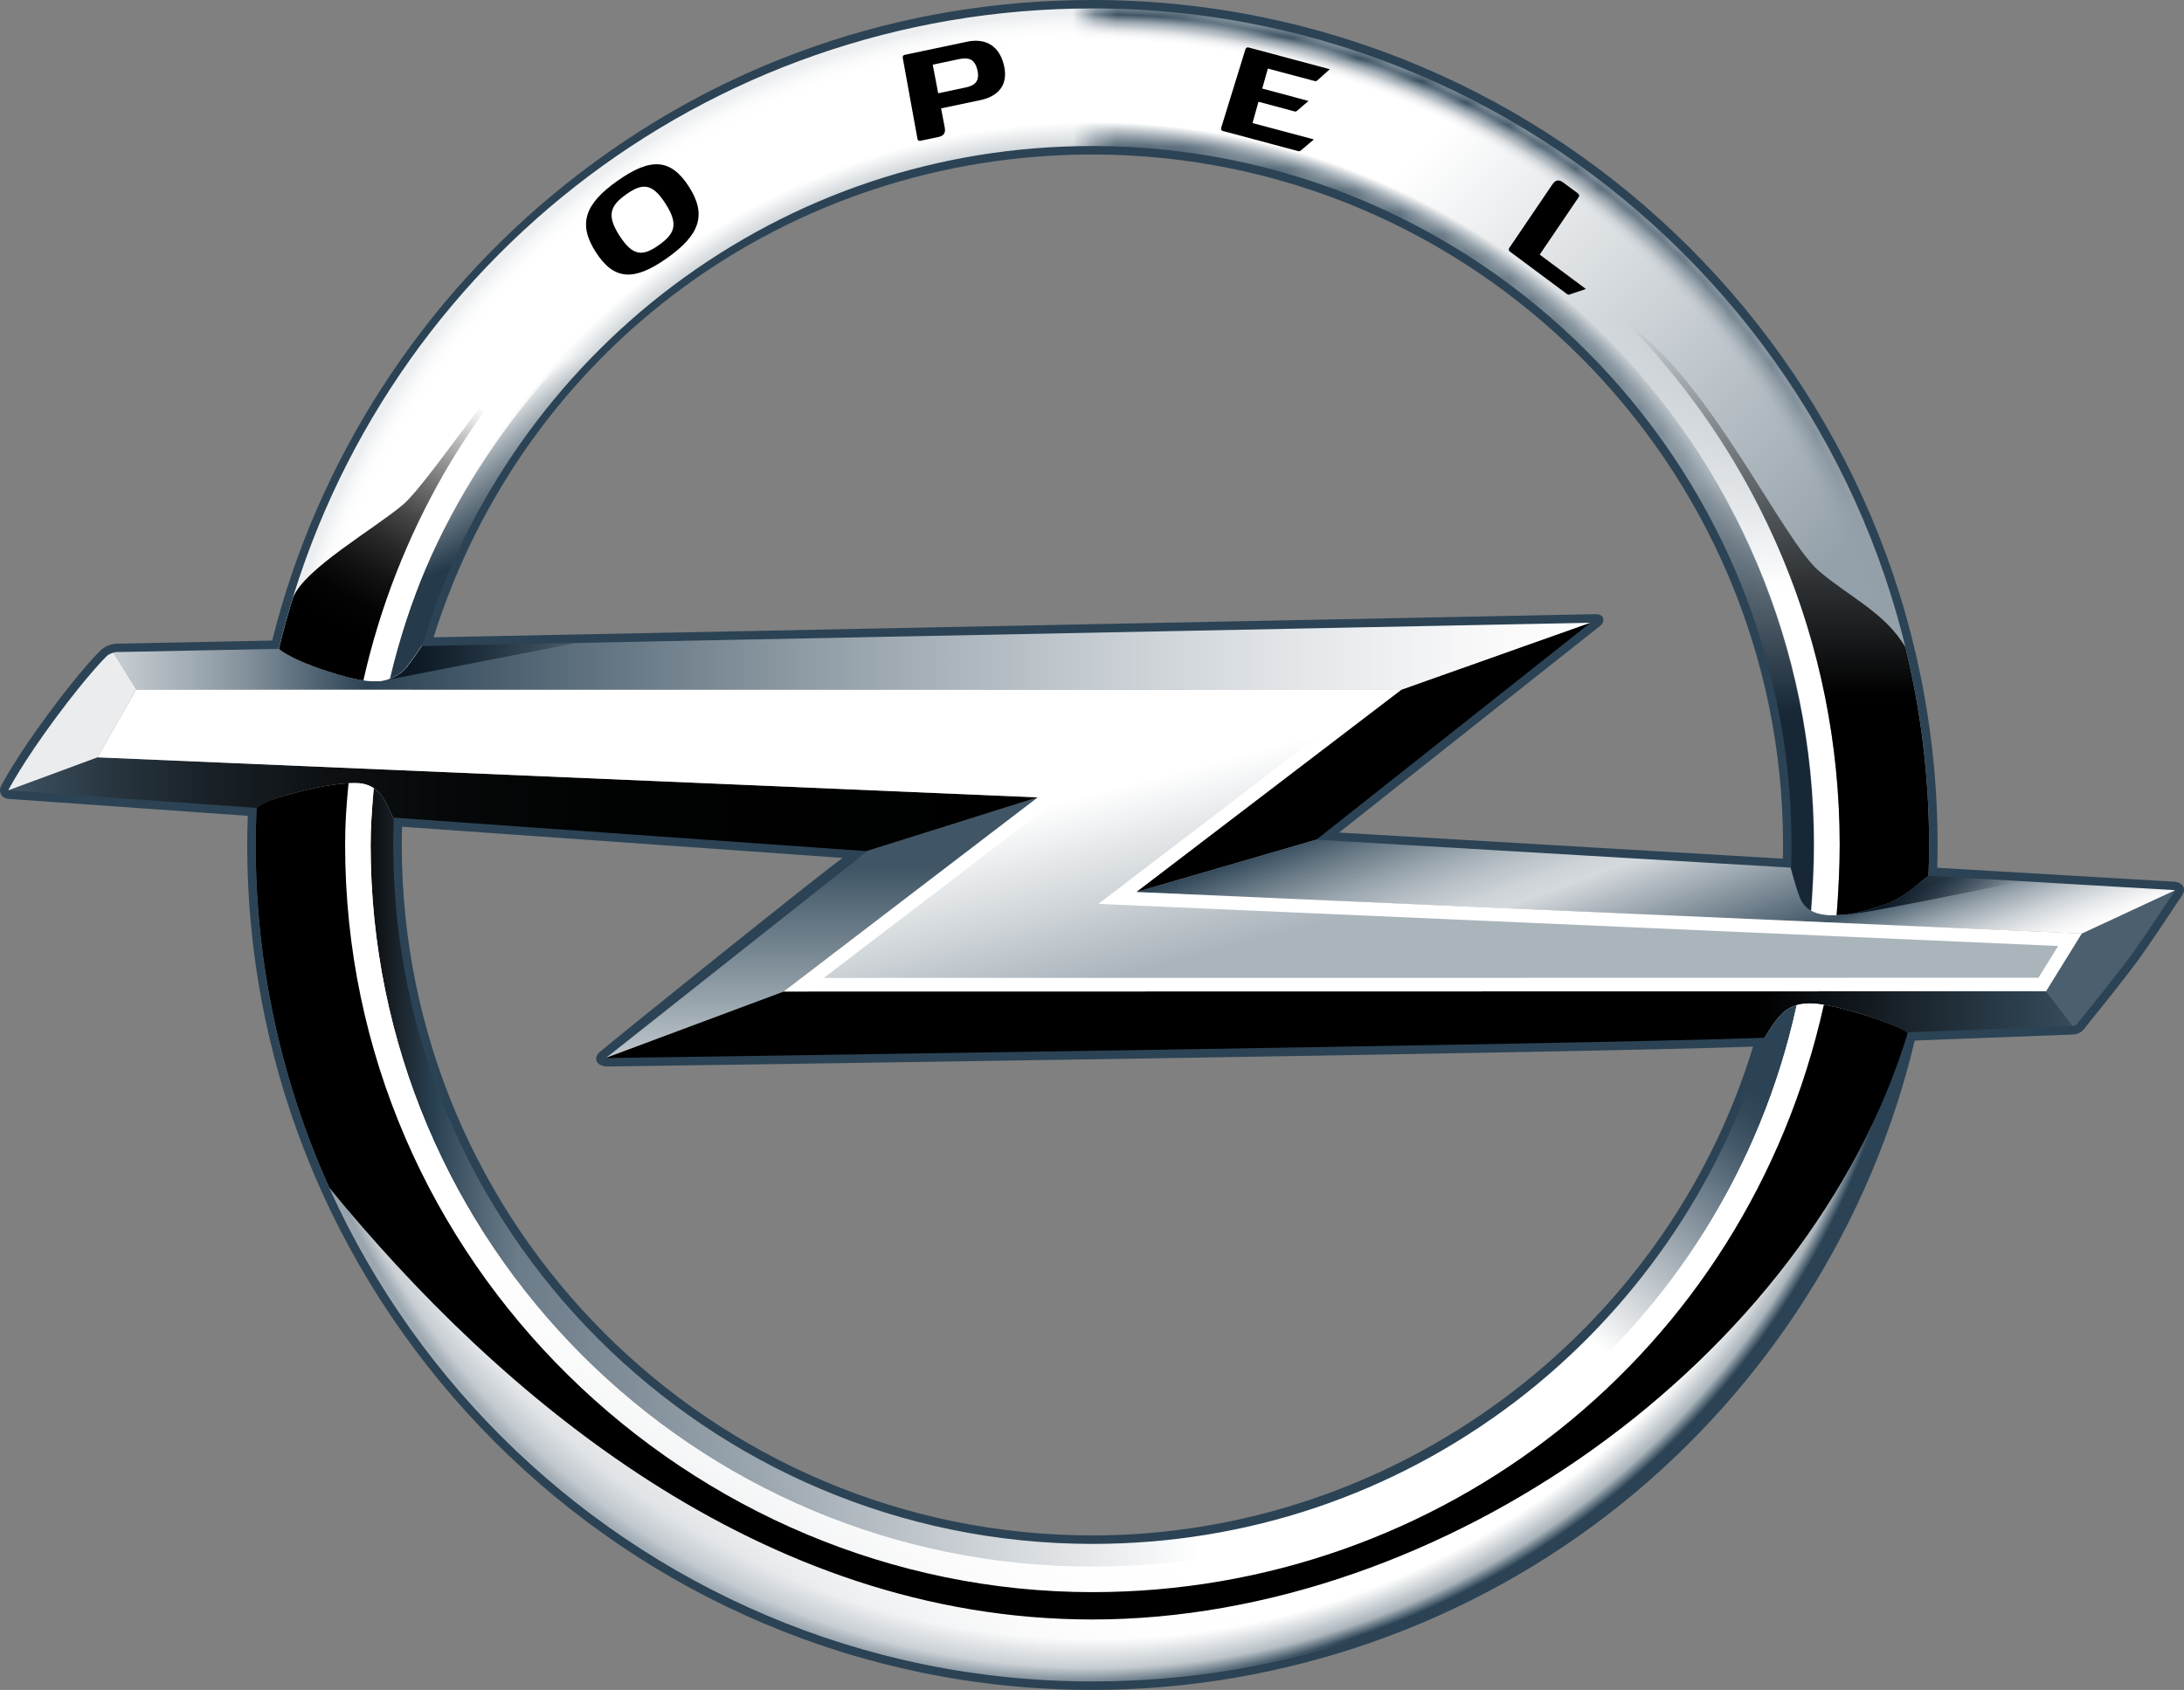
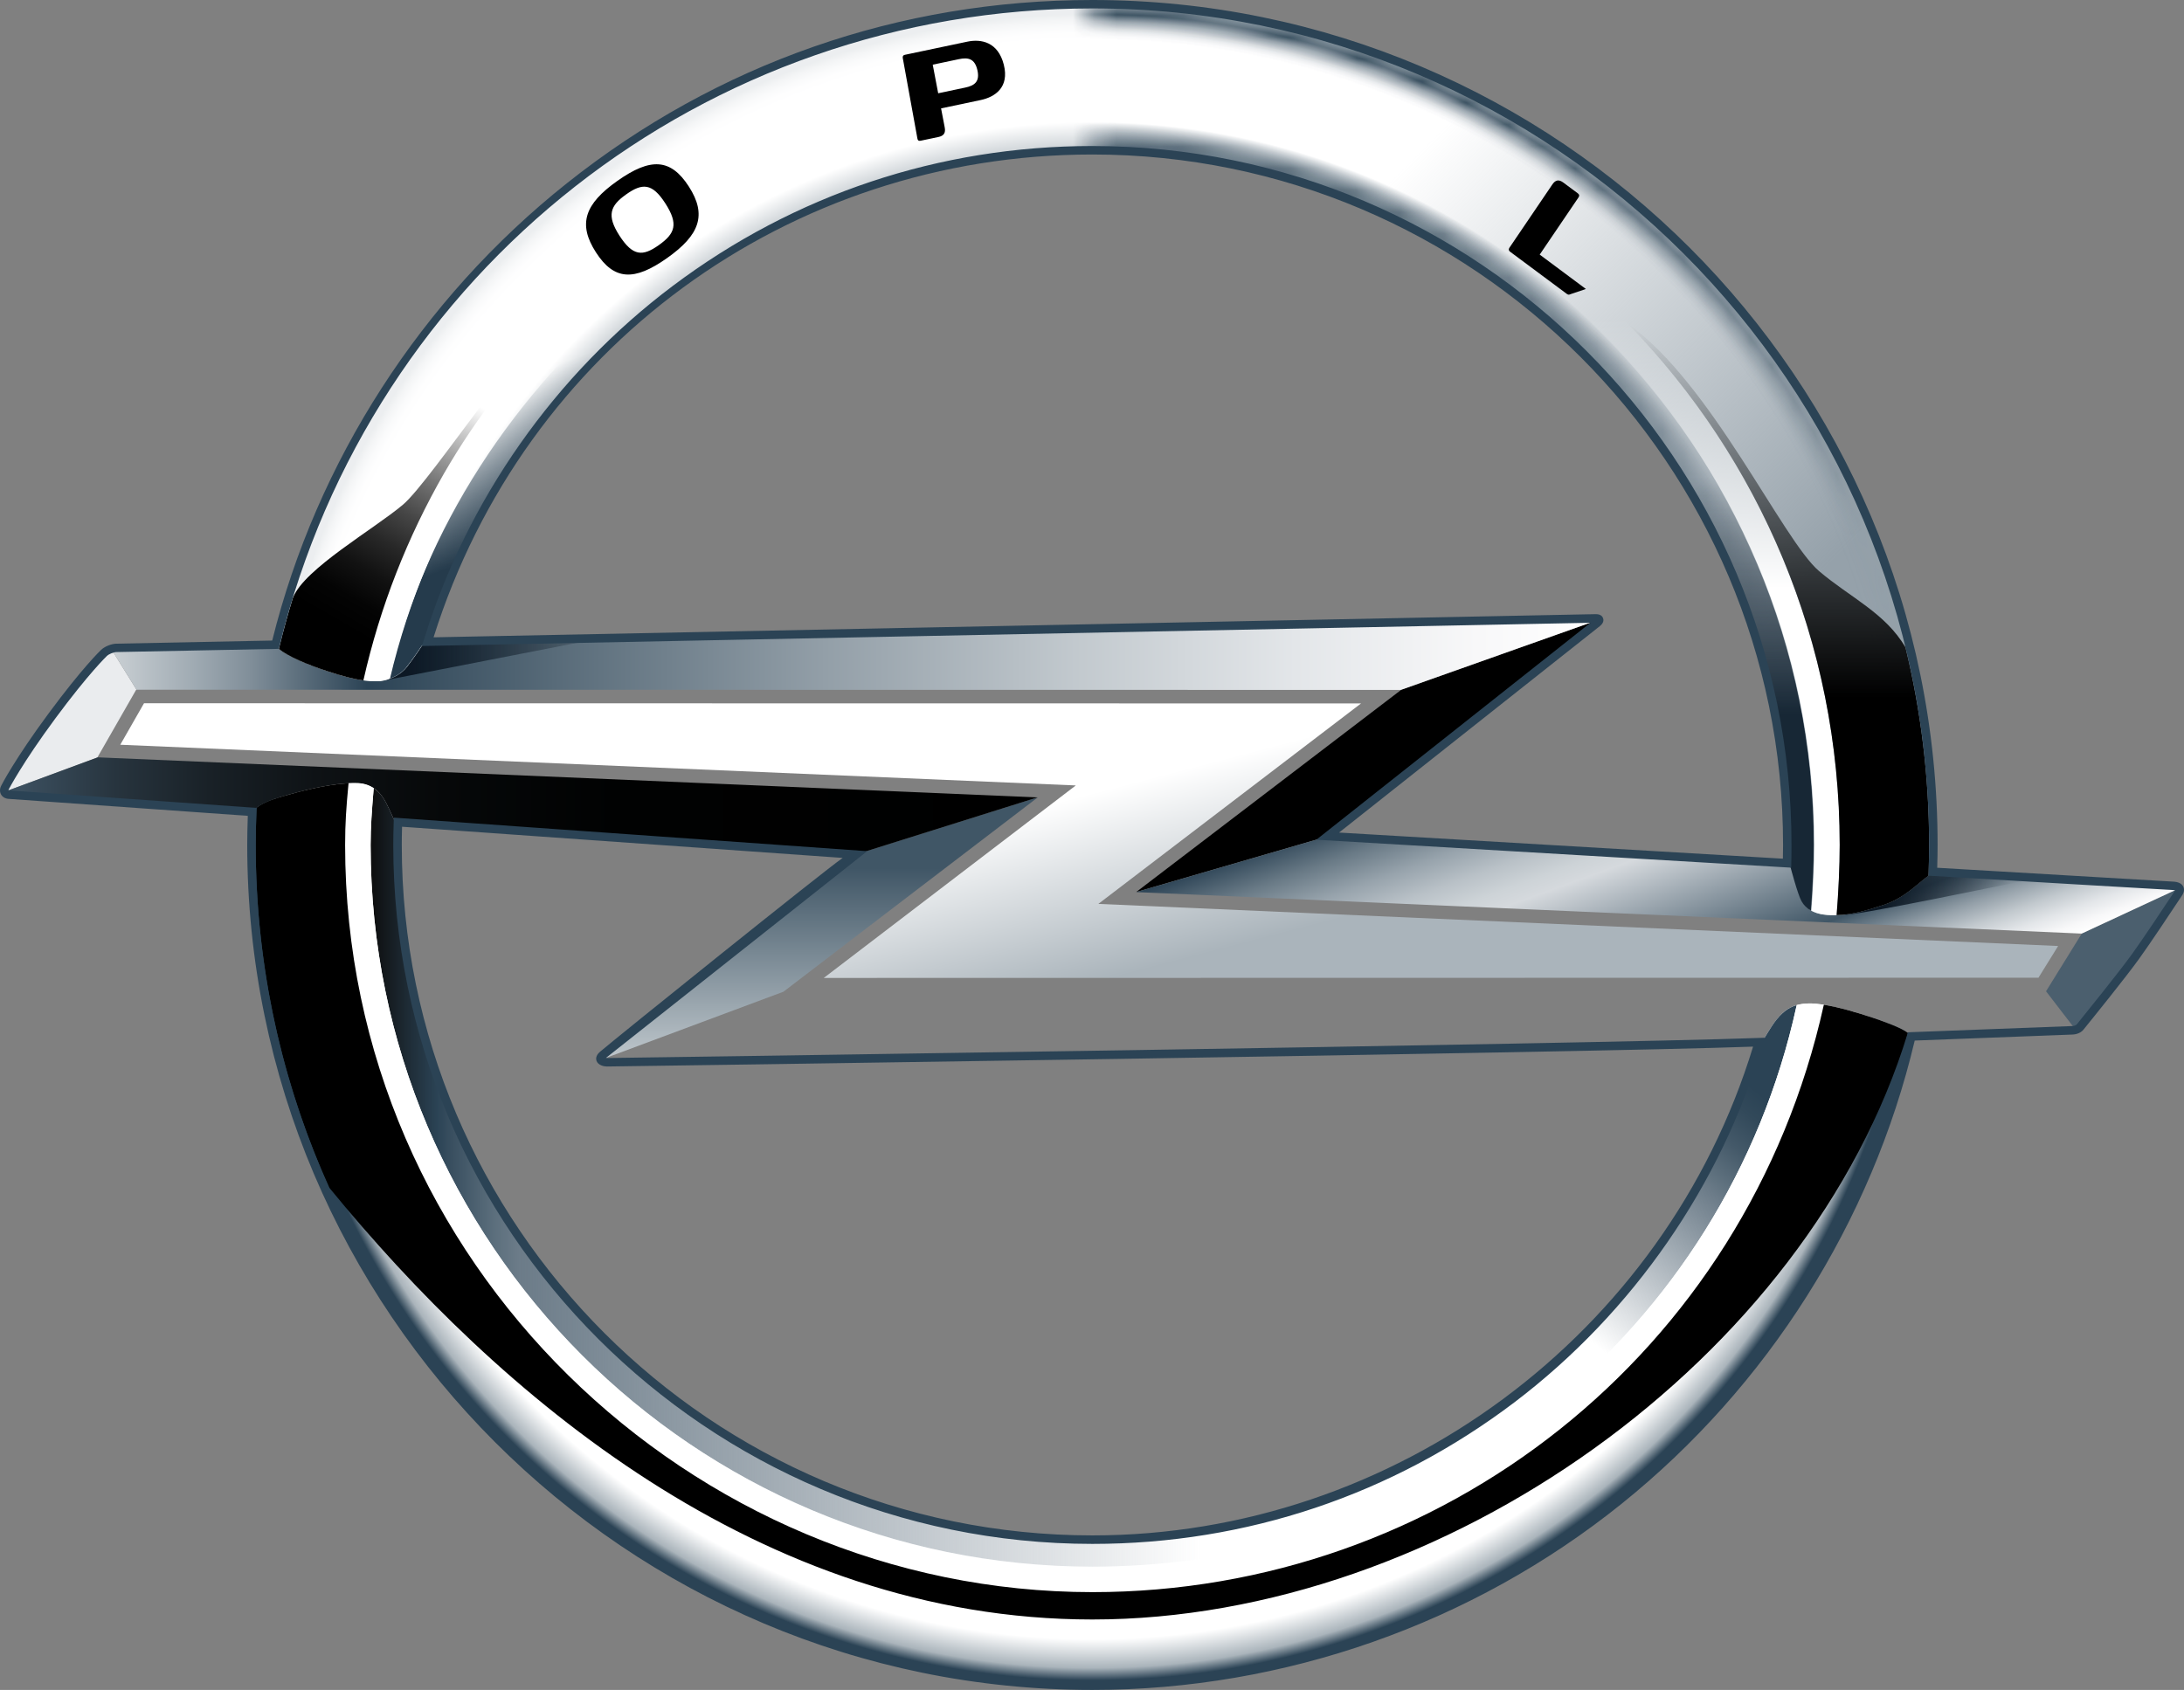
<svg xmlns="http://www.w3.org/2000/svg" version="1.1" id="Ebene_1" x="0px" y="0px" width="99.999px" height="77.396px" viewBox="0 0 99.999 77.396" enable-background="new 0 0 99.999 77.396" xml:space="preserve">
  <rect x="0" y="0" width="99.999" height="77.396" fill="#808080" stroke="none" />
  <g>
    <radialGradient id="SVGID_3_" cx="-263.338" cy="272.76" r="49.145" gradientTransform="matrix(0.774 0 0 -0.774 253.845 249.794)" gradientUnits="userSpaceOnUse">
      <stop offset="0.84" style="stop-color:#60727F" />
      <stop offset="0.87" style="stop-color:#FFFFFF" />
      <stop offset="0.969" style="stop-color:#FFFFFF" />
      <stop offset="0.977" style="stop-color:#FBFBFC" />
      <stop offset="0.985" style="stop-color:#EEF0F2" />
      <stop offset="0.993" style="stop-color:#DADEE1" />
      <stop offset="1" style="stop-color:#BFC7CC" />
    </radialGradient>
    <path fill="url(#SVGID_3_)" d="M81.835,38.714c0,0.274-0.004,0.547-0.011,0.819l0.188,0.205c0,0,0.316,1.2,0.49,1.524   c0.254,0.471,0.713,0.649,1.448,0.649c0.736,0,1.302-0.146,2.277-0.463c1.023-0.334,1.611-1.037,2.072-1.342l0.199-0.183   c0.014-0.402,0.021-0.807,0.021-1.211c0-21.266-17.238-38.505-38.505-38.505c-18.101,0-33.281,12.492-37.399,29.324   c0.194,0.377,1.338,0.869,2.357,1.202c0.977,0.318,1.541,0.463,2.278,0.463c0.464,0,1.051-0.227,1.377-0.641   c0.318-0.402,0.692-0.971,0.692-0.971l0.254-0.201h0.015c3.986-13.021,16.1-22.49,30.426-22.49   C67.591,6.897,81.835,21.142,81.835,38.714z" />
    <radialGradient id="SVGID_5_" cx="-263.339" cy="272.176" r="48.872" gradientTransform="matrix(0.774 0 0 -0.774 253.845 249.794)" gradientUnits="userSpaceOnUse">
      <stop offset="0.95" style="stop-color:#FFFFFF" />
      <stop offset="0.985" style="stop-color:#AAB4BB" />
      <stop offset="1" style="stop-color:#2B4355" />
    </radialGradient>
    <path fill="url(#SVGID_5_)" d="M85.744,46.608c-0.954-0.322-2.17-0.662-2.905-0.652c-0.735,0.012-1.144,0.258-1.597,0.871   c-0.127,0.17-0.446,0.699-0.446,0.699l-0.238,0.146c-0.014,0.034-0.022,0.057-0.022,0.057v-0.002   C76.64,60.901,64.453,70.515,50.019,70.515c-17.571,0-31.816-14.244-31.816-31.815c0-0.349,0.008-0.696,0.019-1.042   c0,0,0-0.001,0-0.002l-0.133-0.009c0,0-0.244-0.562-0.413-0.888c-0.196-0.377-0.549-0.854-1.283-0.893   c-0.735-0.037-1.856,0.167-2.849,0.436c-1.038,0.281-1.623,0.461-1.995,0.877c-0.02,0.504-0.033,1.011-0.033,1.521   c0,21.263,17.239,38.503,38.504,38.503c18.25,0,33.532-12.695,37.5-29.736c0,0,0.002-0.002,0.004-0.004   C87.361,47.272,86.999,47.034,85.744,46.608z" />
    <path opacity="0.7" fill="#FFFFFF" enable-background="new    " d="M50.018,0.195c-18.104,0-33.286,12.496-37.401,29.332l0,0   c0,0.001,0,0.002,0,0.003c0.037,0.059,0.086,0.117,0.143,0.172c0.38,0.348,1.344,0.749,2.217,1.034   c0.977,0.317,1.541,0.463,2.278,0.463c0.464,0,1.051-0.228,1.377-0.64c0.318-0.403,0.692-0.973,0.692-0.973l0.254-0.199h0.009   l0.002-0.002C23.571,16.358,35.687,6.882,50.018,6.882c17.573,0,31.817,14.246,31.817,31.817c0,0.278-0.004,0.558-0.011,0.833l0,0   l0,0l0.188,0.205c0,0,0.316,1.2,0.49,1.523c0.254,0.472,0.713,0.65,1.448,0.65c0.736,0,1.302-0.145,2.277-0.463   c1.023-0.334,1.611-1.037,2.072-1.342l0.199-0.184c0.012-0.408,0.021-0.815,0.021-1.227C88.523,17.433,71.283,0.195,50.018,0.195z" />
    <defs>
      <filter id="Adobe_OpacityMaskFilter" filterUnits="userSpaceOnUse" x="12.618" y="0.209" width="75.904" height="41.703">
        <feColorMatrix type="matrix" values="1 0 0 0 0  0 1 0 0 0  0 0 1 0 0  0 0 0 1 0" />
      </filter>
    </defs>
    <mask maskUnits="userSpaceOnUse" x="12.618" y="0.209" width="75.904" height="41.703" id="SVGID_2_">
      <g filter="url(#Adobe_OpacityMaskFilter)">
        <linearGradient id="SVGID_7_" gradientUnits="userSpaceOnUse" x1="-259.671" y1="383.071" x2="-252.712" y2="363.951" gradientTransform="matrix(1 0 0 -1 287.66 388.818)">
          <stop offset="0.497" style="stop-color:#000000" />
          <stop offset="0.685" style="stop-color:#FFFFFF" />
        </linearGradient>
        <path display="none" fill="url(#SVGID_7_)" d="M12.619,29.534c0.194,0.377,1.338,0.869,2.357,1.202     c0.977,0.317,1.541,0.463,2.278,0.463c0.464,0,1.051-0.228,1.377-0.64c0.318-0.403,0.692-0.973,0.692-0.973l0.254-0.199h0.015     C23.577,16.372,35.682,6.906,50,6.898c0-2.212,0-4.519,0-6.688C31.907,0.22,16.736,12.708,12.619,29.534z" />
        <linearGradient id="SVGID_9_" gradientUnits="userSpaceOnUse" x1="-219.606" y1="389.553" x2="-217.334" y2="346.184" gradientTransform="matrix(1 0 0 -1 287.66 388.818)">
          <stop offset="0.424" style="stop-color:#000000" />
          <stop offset="0.685" style="stop-color:#FFFFFF" />
        </linearGradient>
        <path fill="url(#SVGID_9_)" d="M50.018,0.21c-0.006,0-0.012,0-0.018,0c0,2.17,0,4.475,0,6.688c0.006,0,0.012-0.001,0.018-0.001     c17.573,0,31.817,14.244,31.817,31.816c0,0.274-0.004,0.547-0.011,0.819l0.188,0.205c0,0,0.316,1.2,0.49,1.524     c0.254,0.471,0.713,0.649,1.448,0.649c0.736,0,1.302-0.146,2.277-0.463c1.023-0.334,1.611-1.037,2.072-1.342l0.199-0.183     c0.014-0.402,0.021-0.807,0.021-1.211C88.523,17.449,71.283,0.21,50.018,0.21z" />
      </g>
    </mask>
    <radialGradient id="SVGID_11_" cx="-263.338" cy="272.76" r="49.145" gradientTransform="matrix(0.774 0 0 -0.774 253.845 249.794)" gradientUnits="userSpaceOnUse">
      <stop offset="0.84" style="stop-color:#2B4355" />
      <stop offset="0.87" style="stop-color:#FFFFFF" />
      <stop offset="0.969" style="stop-color:#FFFFFF" />
      <stop offset="0.973" style="stop-color:#FBFBFC" />
      <stop offset="0.978" style="stop-color:#EEF0F2" />
      <stop offset="0.982" style="stop-color:#DADEE1" />
      <stop offset="0.986" style="stop-color:#BDC4CA" />
      <stop offset="0.991" style="stop-color:#97A3AC" />
      <stop offset="0.995" style="stop-color:#697A87" />
      <stop offset="0.999" style="stop-color:#344B5C" />
      <stop offset="1" style="stop-color:#2B4355" />
    </radialGradient>
    <path mask="url(#SVGID_2_)" fill="url(#SVGID_11_)" d="M81.835,38.714c0,0.274-0.004,0.547-0.011,0.819l0.188,0.205   c0,0,0.316,1.2,0.49,1.524c0.254,0.471,0.713,0.649,1.448,0.649c0.736,0,1.302-0.146,2.277-0.463   c1.023-0.334,1.611-1.037,2.072-1.342l0.199-0.183c0.014-0.402,0.021-0.807,0.021-1.211c0-21.266-17.238-38.505-38.505-38.505   c-18.101,0-33.281,12.492-37.399,29.324c0.194,0.377,1.338,0.869,2.357,1.202c0.977,0.318,1.541,0.463,2.278,0.463   c0.464,0,1.051-0.227,1.377-0.641c0.318-0.402,0.692-0.971,0.692-0.971l0.254-0.201h0.015c3.986-13.021,16.1-22.49,30.426-22.49   C67.591,6.897,81.835,21.142,81.835,38.714z" />
    <linearGradient id="SVGID_13_" gradientUnits="userSpaceOnUse" x1="-211.24" y1="336.813" x2="-258.319" y2="383.892" gradientTransform="matrix(1 0 0 -1 287.66 388.818)">
      <stop offset="0.2" style="stop-color:#95A1AA" />
      <stop offset="0.6" style="stop-color:#95A1AA;stop-opacity:0" />
    </linearGradient>
    <path fill="url(#SVGID_13_)" d="M50.018,0.195c-18.104,0-33.286,12.496-37.401,29.332l0,0c0,0.001,0,0.002,0,0.003   c0.187,0.377,1.336,0.872,2.359,1.206c0.977,0.317,1.541,0.463,2.278,0.463c0.464,0,1.051-0.228,1.377-0.64   c0.318-0.403,0.692-0.973,0.692-0.973l0.254-0.199h0.009l0.002-0.002c3.983-13.027,16.099-22.504,30.43-22.504   c17.573,0,31.817,14.246,31.817,31.817c0,0.278-0.004,0.558-0.011,0.833l0,0v0.001l0.188,0.205c0,0,0.316,1.2,0.49,1.524   c0.254,0.471,0.713,0.649,1.448,0.649c0.736,0,1.302-0.146,2.277-0.463c1.023-0.334,1.611-1.037,2.072-1.342l0.199-0.183   c0.012-0.408,0.021-0.816,0.021-1.228C88.523,17.433,71.283,0.195,50.018,0.195z" />
    <defs>
      <filter id="Adobe_OpacityMaskFilter_1_" filterUnits="userSpaceOnUse" x="12.618" y="0.209" width="75.904" height="41.703">
        <feColorMatrix type="matrix" values="1 0 0 0 0  0 1 0 0 0  0 0 1 0 0  0 0 0 1 0" />
      </filter>
    </defs>
    <mask maskUnits="userSpaceOnUse" x="12.618" y="0.209" width="75.904" height="41.703" id="_x3C_Pfad_x3E__Verlauf_rechts_1_">
      <g filter="url(#Adobe_OpacityMaskFilter_1_)">
        <linearGradient id="SVGID_14_" gradientUnits="userSpaceOnUse" x1="-259.671" y1="383.071" x2="-252.712" y2="363.951" gradientTransform="matrix(1 0 0 -1 287.66 388.818)">
          <stop offset="0.497" style="stop-color:#000000" />
          <stop offset="0.685" style="stop-color:#FFFFFF" />
        </linearGradient>
-         <path display="none" fill="url(#SVGID_14_)" d="M12.619,29.534c0.194,0.377,1.338,0.869,2.357,1.202     c0.977,0.317,1.541,0.463,2.278,0.463c0.464,0,1.051-0.228,1.377-0.64c0.318-0.403,0.692-0.973,0.692-0.973l0.254-0.199h0.015     C23.577,16.372,35.682,6.906,50,6.898c0-2.212,0-4.519,0-6.688C31.907,0.22,16.736,12.708,12.619,29.534z" />
+         <path display="none" fill="url(#SVGID_14_)" d="M12.619,29.534c0.194,0.377,1.338,0.869,2.357,1.202     c0.977,0.317,1.541,0.463,2.278,0.463c0.464,0,1.051-0.228,1.377-0.64c0.318-0.403,0.692-0.973,0.692-0.973l0.254-0.199C23.577,16.372,35.682,6.906,50,6.898c0-2.212,0-4.519,0-6.688C31.907,0.22,16.736,12.708,12.619,29.534z" />
        <linearGradient id="SVGID_15_" gradientUnits="userSpaceOnUse" x1="-229.636" y1="392.697" x2="-205.467" y2="345.264" gradientTransform="matrix(1 0 0 -1 287.66 388.818)">
          <stop offset="0.339" style="stop-color:#000000" />
          <stop offset="0.661" style="stop-color:#6F6C72" />
          <stop offset="0.818" style="stop-color:#FFFFFF" />
        </linearGradient>
        <path fill="url(#SVGID_15_)" d="M50.018,0.21c-0.006,0-0.012,0-0.018,0c0,2.17,0,4.475,0,6.688c0.006,0,0.012-0.001,0.018-0.001     c17.573,0,31.817,14.244,31.817,31.816c0,0.274-0.004,0.547-0.011,0.819l0.188,0.205c0,0,0.316,1.2,0.49,1.524     c0.254,0.471,0.713,0.649,1.448,0.649c0.736,0,1.302-0.146,2.277-0.463c1.023-0.334,1.611-1.037,2.072-1.342l0.199-0.183     c0.014-0.402,0.021-0.807,0.021-1.211C88.523,17.449,71.283,0.21,50.018,0.21z" />
      </g>
    </mask>
    <radialGradient id="_x3C_Pfad_x3E__Verlauf_rechts_2_" cx="-263.338" cy="272.76" r="49.145" gradientTransform="matrix(0.774 0 0 -0.774 253.845 249.794)" gradientUnits="userSpaceOnUse">
      <stop offset="0.84" style="stop-color:#60727F" />
      <stop offset="0.87" style="stop-color:#60727F;stop-opacity:0" />
      <stop offset="0.969" style="stop-color:#60727F;stop-opacity:0" />
      <stop offset="1" style="stop-color:#60727F" />
    </radialGradient>
    <path id="_x3C_Pfad_x3E__Verlauf_rechts" opacity="0.2" mask="url(#_x3C_Pfad_x3E__Verlauf_rechts_1_)" fill="url(#_x3C_Pfad_x3E__Verlauf_rechts_2_)" enable-background="new    " d="   M81.835,38.714c0,0.274-0.004,0.547-0.011,0.819l0.188,0.205c0,0,0.316,1.2,0.49,1.524c0.254,0.471,0.713,0.649,1.448,0.649   c0.736,0,1.302-0.146,2.277-0.463c1.023-0.334,1.611-1.037,2.072-1.342l0.199-0.183c0.014-0.402,0.021-0.807,0.021-1.211   c0-21.266-17.238-38.505-38.505-38.505c-18.101,0-33.281,12.492-37.399,29.324c0.194,0.377,1.338,0.869,2.357,1.202   c0.977,0.318,1.541,0.463,2.278,0.463c0.464,0,1.051-0.227,1.377-0.641c0.318-0.402,0.692-0.971,0.692-0.971l0.254-0.201h0.015   c3.986-13.021,16.1-22.49,30.426-22.49C67.591,6.897,81.835,21.142,81.835,38.714z" />
    <linearGradient id="SVGID_16_" gradientUnits="userSpaceOnUse" x1="-261.206" y1="313.678" x2="-222.492" y2="363.997" gradientTransform="matrix(1 0 0 -1 287.66 388.818)">
      <stop offset="0.006" style="stop-color:#95A1AA" />
      <stop offset="0.037" style="stop-color:#ABB4BB;stop-opacity:0.909" />
      <stop offset="0.089" style="stop-color:#C9CFD4;stop-opacity:0.755" />
      <stop offset="0.144" style="stop-color:#E1E4E7;stop-opacity:0.593" />
      <stop offset="0.202" style="stop-color:#F2F3F4;stop-opacity:0.421" />
      <stop offset="0.265" style="stop-color:#FCFCFC;stop-opacity:0.234" />
      <stop offset="0.344" style="stop-color:#FFFFFF;stop-opacity:0" />
    </linearGradient>
-     <path fill="url(#SVGID_16_)" d="M85.744,46.608c-0.954-0.322-2.17-0.662-2.905-0.652c-0.735,0.012-1.144,0.258-1.597,0.871   c-0.127,0.17-0.446,0.699-0.446,0.699l-0.271,0.164c0.006,0.025,0.008,0.039,0.008,0.039v-0.002   c-3.895,13.174-16.082,22.787-30.515,22.787c-17.571,0-31.816-14.244-31.816-31.815c0-0.349,0.008-0.696,0.019-1.042   c0,0,0-0.001,0-0.002h-0.003l-0.108-0.006h0.001l-0.022-0.002c0,0-0.244-0.562-0.413-0.889c-0.196-0.377-0.549-0.854-1.283-0.892   c-0.735-0.037-1.856,0.167-2.849,0.437c-1.038,0.28-1.623,0.461-1.995,0.875c-0.02,0.504-0.033,1.012-0.033,1.521   c0,21.264,17.239,38.503,38.504,38.503c18.25,0,33.532-12.694,37.5-29.735c0,0,0.004-0.002,0.006-0.002   C87.361,47.274,87.003,47.036,85.744,46.608z" />
    <path fill="#EAECEE" d="M4.462,34.685l1.773-3.096h0.017L5.094,29.72c-0.126,0.043-0.252,0.109-0.332,0.186   c0,0-0.82,0.773-2.38,2.883c-1.56,2.11-2.155,3.287-2.155,3.287c-0.045,0.089-0.04,0.171,0.003,0.23l0.16-0.11l4.087-1.511H4.462z" />
    <path d="M64.154,31.595l-12.127,9.256l8.789-2.557c-0.018-0.001-0.026-0.001-0.026-0.001l12.344-9.771   c0.074-0.059,0.103-0.111,0.084-0.147l-9.08,3.222h0.017V31.595z" />
    <path fill="#4B5F6E" d="M95.312,42.753h0.008l-1.638,2.646l1.355,1.762c0.088-0.024,0.159-0.065,0.206-0.127   c0.437-0.535,1.962-2.426,2.554-3.25c0.537-0.75,1.535-2.254,1.957-2.892c0.058-0.086,0.063-0.159,0.024-0.215L95.312,42.753z" />
    <linearGradient id="SVGID_17_" gradientUnits="userSpaceOnUse" x1="-250.156" y1="340.276" x2="-250.156" y2="352.3" gradientTransform="matrix(1 0 0 -1 287.66 388.818)">
      <stop offset="0" style="stop-color:#BFC7CC" />
      <stop offset="0.73" style="stop-color:#405666" />
    </linearGradient>
    <path fill="url(#SVGID_17_)" d="M35.884,45.409l11.634-8.891h-0.014l-8.376,2.631c-0.226,0.154-11.262,8.941-11.532,9.174   c-0.1,0.086-0.119,0.168-0.097,0.219l8.398-3.133H35.884z" />
    <linearGradient id="SVGID_18_" gradientUnits="userSpaceOnUse" x1="-214.52" y1="355.649" x2="-208.846" y2="340.058" gradientTransform="matrix(1 0 0 -1 287.66 388.818)">
      <stop offset="0" style="stop-color:#2B4355" />
      <stop offset="0.004" style="stop-color:#2E4557" />
      <stop offset="0.104" style="stop-color:#697A86" />
      <stop offset="0.195" style="stop-color:#97A3AC" />
      <stop offset="0.276" style="stop-color:#B9C1C7" />
      <stop offset="0.342" style="stop-color:#CDD3D7" />
      <stop offset="0.387" style="stop-color:#D5D9DD" />
      <stop offset="0.73" style="stop-color:#405666" />
      <stop offset="0.754" style="stop-color:#586B79" />
      <stop offset="0.818" style="stop-color:#939FA8" />
      <stop offset="0.877" style="stop-color:#C2C9CE" />
      <stop offset="0.928" style="stop-color:#E3E6E9" />
      <stop offset="0.971" style="stop-color:#F8F8F9" />
      <stop offset="1" style="stop-color:#FFFFFF" />
    </linearGradient>
    <path fill="url(#SVGID_18_)" d="M88.503,39.925l-0.201,0.185c-0.461,0.305-1.049,1.008-2.071,1.342   c-0.978,0.317-1.541,0.463-2.277,0.463s-1.195-0.18-1.449-0.649c-0.174-0.324-0.49-1.524-0.49-1.524l-0.189-0.207   c-10.041-0.591-20.688-1.218-21.006-1.237l-8.789,2.557l-0.002,0.002l43.285,1.9l4.469-2.076c-0.041-0.063-0.141-0.101-0.297-0.107   C99.447,40.567,94.679,40.288,88.503,39.925z" />
    <linearGradient id="SVGID_19_" gradientUnits="userSpaceOnUse" x1="-282.565" y1="358.858" x2="-214.441" y2="358.858" gradientTransform="matrix(1 0 0 -1 287.66 388.818)">
      <stop offset="0" style="stop-color:#CAD0D4" />
      <stop offset="0.055" style="stop-color:#A0ABB3" />
      <stop offset="0.094" style="stop-color:#808E99" />
      <stop offset="0.172" style="stop-color:#2B4355" />
      <stop offset="0.298" style="stop-color:#586B79" />
      <stop offset="0.48" style="stop-color:#939FA8" />
      <stop offset="0.648" style="stop-color:#C2C9CE" />
      <stop offset="0.796" style="stop-color:#E3E6E9" />
      <stop offset="0.918" style="stop-color:#F8F8F9" />
      <stop offset="1" style="stop-color:#FFFFFF" />
    </linearGradient>
    <path fill="url(#SVGID_19_)" d="M73.064,28.323l-53.487,1.064l0,0l-0.254,0.201c0,0-0.374,0.568-0.692,0.971   c-0.326,0.414-0.913,0.641-1.377,0.641c-0.737,0-1.302-0.145-2.278-0.463c-1.023-0.334-2.173-0.829-2.359-1.206   c0-0.001,0-0.002,0-0.003l0,0l-7.284,0.145c-0.072,0.002-0.156,0.02-0.239,0.047l1.158,1.869l57.886,0.008l9.08-3.221   C73.201,28.341,73.15,28.321,73.064,28.323z" />
    <linearGradient id="SVGID_20_" gradientUnits="userSpaceOnUse" x1="-287.431" y1="351.901" x2="-240.155" y2="351.901" gradientTransform="matrix(1 0 0 -1 287.66 388.818)">
      <stop offset="0" style="stop-color:#405666" />
      <stop offset="0.029" style="stop-color:#384B5A" />
      <stop offset="0.108" style="stop-color:#27343E" />
      <stop offset="0.198" style="stop-color:#192127" />
      <stop offset="0.301" style="stop-color:#0E1215" />
      <stop offset="0.425" style="stop-color:#060809" />
      <stop offset="0.594" style="stop-color:#010202" />
      <stop offset="1" style="stop-color:#000000" />
    </linearGradient>
    <path fill="url(#SVGID_20_)" d="M47.505,36.519L4.476,34.685l-4.087,1.511l-0.16,0.11c0.035,0.049,0.096,0.082,0.178,0.088   l11.141,0.789l0,0c0-0.002,0-0.002-0.001-0.004c0.373-0.416,0.957-0.596,1.996-0.877c0.992-0.269,2.113-0.473,2.849-0.436   c0.734,0.038,1.087,0.514,1.283,0.893c0.169,0.325,0.413,0.887,0.413,0.887l21.059,1.492c0,0-0.007,0.004-0.018,0.013   L47.505,36.519z" />
    <linearGradient id="SVGID_21_" gradientUnits="userSpaceOnUse" x1="-260.16" y1="341.795" x2="-192.622" y2="341.795" gradientTransform="matrix(1 0 0 -1 287.66 388.818)">
      <stop offset="0" style="stop-color:#000000" />
      <stop offset="0.674" style="stop-color:#000000" />
      <stop offset="0.785" style="stop-color:#000000" />
      <stop offset="1" style="stop-color:#364C5D" />
    </linearGradient>
-     <path fill="url(#SVGID_21_)" d="M93.683,45.397l-0.002,0.002l-57.783,0.01L27.5,48.542c0.037,0.086,0.195,0.107,0.282,0.107   c0.099,0,52.715-0.939,52.715-0.939l0.299-0.184c0,0,0.319-0.529,0.446-0.699c0.453-0.613,0.859-0.859,1.597-0.871   c0.735-0.01,1.951,0.33,2.905,0.652c1.283,0.436,1.632,0.676,1.789,0.867l-0.002,0.002l0.007,0.006c0,0,7.176-0.291,7.342-0.297   c0.06-0.002,0.108-0.012,0.158-0.027L93.683,45.397z" />
    <linearGradient id="SVGID_22_" gradientUnits="userSpaceOnUse" x1="-221.14" y1="347.113" x2="-221.14" y2="383.171" gradientTransform="matrix(1 0 0 -1 287.66 388.818)">
      <stop offset="0.25" style="stop-color:#172735" />
      <stop offset="0.55" style="stop-color:#172735;stop-opacity:0" />
    </linearGradient>
    <path fill="url(#SVGID_22_)" d="M81.811,38.699c0,0.278-0.004,0.558-0.01,0.833l0,0v0.001l0.188,0.205c0,0,0.316,1.2,0.49,1.524   c0.107,0.196,0.252,0.34,0.437,0.442c0.075-0.959,0.131-2.104,0.131-3.007c0-18.254-14.797-33.051-33.051-33.051v1.234   C67.566,6.882,81.811,21.128,81.811,38.699z" />
    <linearGradient id="SVGID_23_" gradientUnits="userSpaceOnUse" x1="-251.542" y1="364.387" x2="-256.602" y2="378.289" gradientTransform="matrix(1 0 0 -1 287.66 388.818)">
      <stop offset="0.258" style="stop-color:#253B4C" />
      <stop offset="0.736" style="stop-color:#253B4C;stop-opacity:0" />
    </linearGradient>
    <path fill="url(#SVGID_23_)" d="M18.607,30.56c0.318-0.402,0.692-0.971,0.692-0.971l0.254-0.201h0.009l0.002-0.002   c3.983-13.027,16.099-22.504,30.43-22.504V5.648c-15.632,0-29.027,11.817-32.165,25.44C18.127,30.984,18.414,30.806,18.607,30.56z" />
    <linearGradient id="SVGID_24_" gradientUnits="userSpaceOnUse" x1="-270.69" y1="334.896" x2="-220.702" y2="334.896" gradientTransform="matrix(1 0 0 -1 287.66 388.818)">
      <stop offset="0" style="stop-color:#0D0D0D" />
      <stop offset="0.061" style="stop-color:#2B4355" />
      <stop offset="0.073" style="stop-color:#384E5F" />
      <stop offset="0.114" style="stop-color:#5C6F7D" />
      <stop offset="0.135" style="stop-color:#6B7B88" />
      <stop offset="0.761" style="stop-color:#6B7B88;stop-opacity:0" />
    </linearGradient>
    <path fill="url(#SVGID_24_)" d="M50.018,70.515L50.018,70.515c-17.571,0-31.816-14.244-31.816-31.815   c0-0.209,0.004-0.418,0.008-0.626c0.003-0.139,0.007-0.275,0.011-0.414c0,0,0-0.001,0-0.002c0,0,0-0.001,0-0.002h-0.003   l-0.108-0.006v-0.001l-0.021-0.001c0,0-0.244-0.562-0.413-0.889c-0.116-0.224-0.291-0.481-0.565-0.662l-0.009,0.119   c-0.074,0.906-0.132,1.64-0.132,2.484c0,18.251,14.797,33.05,33.05,33.05l0,0l0,0c0.002,0,0.003,0,0.005,0   c6.195-0.002,11.986-1.666,16.933-4.582v-1.612C62.058,68.673,56.249,70.489,50.018,70.515z" />
    <linearGradient id="SVGID_25_" gradientUnits="userSpaceOnUse" x1="-210.408" y1="341.444" x2="-227.171" y2="320.814" gradientTransform="matrix(1 0 0 -1 287.66 388.818)">
      <stop offset="0" style="stop-color:#2B4355" />
      <stop offset="0.041" style="stop-color:#32495A" />
      <stop offset="0.099" style="stop-color:#445969" />
      <stop offset="0.167" style="stop-color:#627481" />
      <stop offset="0.184" style="stop-color:#6B7B88" />
      <stop offset="0.515" style="stop-color:#6B7B88;stop-opacity:0" />
    </linearGradient>
    <path fill="url(#SVGID_25_)" d="M81.242,46.827c-0.127,0.17-0.446,0.699-0.446,0.699l-0.299,0.184c0,0-0.011,0-0.027,0   c-0.012,0.002-0.028,0.002-0.053,0.002l0,0c-0.009,0.01-0.013,0.017-0.013,0.017c-3.879,13.134-16.006,22.729-30.386,22.786v1.233   l0,0c0.002,0,0.003,0,0.005,0c15.812-0.002,28.984-10.836,32.234-25.672c0-0.006,0.002-0.01,0.002-0.014   c0,0,0.004-0.013,0.006-0.029C81.861,46.149,81.562,46.396,81.242,46.827z" />
    <linearGradient id="SVGID_26_" gradientUnits="userSpaceOnUse" x1="-237.223" y1="346.905" x2="-237.223" y2="384.336" gradientTransform="matrix(1 0 0 -1 287.66 388.818)">
      <stop offset="0.4" style="stop-color:#FFFFFF" />
      <stop offset="0.73" style="stop-color:#FFFFFF;stop-opacity:0" />
    </linearGradient>
    <path fill="url(#SVGID_26_)" d="M50.018,4.482c-16.307,0-29.944,11.407-33.379,26.678c0.2,0.024,0.4,0.039,0.615,0.039   c0.188,0,0.396-0.039,0.599-0.11c3.438-14.584,16.532-25.44,32.165-25.44c18.253,0,33.05,14.797,33.05,33.051   c0,0.897-0.055,2.048-0.129,3.009c0.254,0.143,0.586,0.205,1.012,0.205c0.048,0,0.095-0.002,0.142-0.002   c0.082-1.008,0.144-2.245,0.144-3.212C84.236,19.802,68.915,4.482,50.018,4.482z" />
    <linearGradient id="SVGID_27_" gradientUnits="userSpaceOnUse" x1="-238.006" y1="315.71" x2="-238.006" y2="352.955" gradientTransform="matrix(1 0 0 -1 287.66 388.818)">
      <stop offset="0" style="stop-color:#FFFFFF;stop-opacity:0" />
      <stop offset="0.46" style="stop-color:#FFFFFF" />
    </linearGradient>
    <path fill="url(#SVGID_27_)" d="M82.839,45.956c-0.22,0.004-0.403,0.031-0.574,0.078l-0.006,0.029   c-3.244,14.844-16.422,25.686-32.241,25.686c-18.253,0-33.05-14.799-33.05-33.05c0-0.845,0.058-1.579,0.132-2.485l0.009-0.119   c-0.187-0.123-0.42-0.213-0.718-0.229c-0.131-0.006-0.277-0.003-0.431,0.005c0,0-0.01,0.083-0.009,0.084   c-0.082,0.972-0.149,1.817-0.149,2.744c0,18.896,15.318,34.409,34.216,34.409c16.479,0,30.235-11.568,33.487-27.078l0.002-0.016   C83.261,45.976,83.031,45.954,82.839,45.956z" />
    <linearGradient id="SVGID_28_" gradientUnits="userSpaceOnUse" x1="-203.057" y1="348.22" x2="-194.491" y2="347.319" gradientTransform="matrix(1 0 0 -1 287.66 388.818)">
      <stop offset="0.188" style="stop-color:#0C1824" />
      <stop offset="0.863" style="stop-color:#0C1824;stop-opacity:0.03" />
    </linearGradient>
    <path fill="url(#SVGID_28_)" d="M88.503,39.925l-0.201,0.185c-0.461,0.305-1.049,1.008-2.071,1.342   c-0.738,0.24-1.24,0.383-1.761,0.438c-0.002,0-0.002,0-0.002,0c0.399,0.067,7.336-1.369,8.838-1.683L88.503,39.925z" />
    <g>
      <linearGradient id="SVGID_29_" gradientUnits="userSpaceOnUse" x1="-269.364" y1="358.625" x2="-259.488" y2="358.625" gradientTransform="matrix(1 0 0 -1 287.66 388.818)">
        <stop offset="0.036" style="stop-color:#0C1824" />
        <stop offset="0.172" style="stop-color:#0C1824;stop-opacity:0.858" />
        <stop offset="1" style="stop-color:#0C1824;stop-opacity:0" />
      </linearGradient>
      <path fill="url(#SVGID_29_)" d="M18.632,30.56c-0.243,0.31-0.632,0.513-1.006,0.597l9.876-1.926l-7.924,0.157l-0.254,0.201    C19.324,29.589,18.95,30.156,18.632,30.56z" />
      <linearGradient id="SVGID_30_" gradientUnits="userSpaceOnUse" x1="-270.138" y1="357.648" x2="-270.052" y2="357.648" gradientTransform="matrix(1 0 0 -1 287.66 388.818)">
        <stop offset="0.036" style="stop-color:#0C1824" />
        <stop offset="0.172" style="stop-color:#0C1824;stop-opacity:0.858" />
        <stop offset="1" style="stop-color:#0C1824;stop-opacity:0" />
      </linearGradient>
-       <path fill="url(#SVGID_30_)" d="M17.519,31.175l-0.003,0.004l0.086-0.018C17.575,31.166,17.548,31.171,17.519,31.175z" />
    </g>
    <linearGradient id="SVGID_31_" gradientUnits="userSpaceOnUse" x1="-206.223" y1="346.907" x2="-206.223" y2="373.978" gradientTransform="matrix(1 0 0 -1 287.66 388.818)">
      <stop offset="0.368" style="stop-color:#000000" />
      <stop offset="1" style="stop-color:#000000;stop-opacity:0" />
    </linearGradient>
    <path fill="url(#SVGID_31_)" d="M84.093,41.911L84.093,41.911c0.67-0.02,1.226-0.162,2.138-0.461   c1.022-0.334,1.61-1.037,2.071-1.342l0,0l0.006-0.188c0.015-0.471,0.021-0.858,0.021-1.222c0-3.116-0.378-6.146-1.082-9.046   c-0.914-1.577-2.55-2.296-3.959-3.498c-1.666-1.419-4.957-8.654-8.742-11.314c6.017,6.186,9.688,14.58,9.688,23.858   C84.236,39.666,84.175,40.903,84.093,41.911z" />
    <linearGradient id="SVGID_32_" gradientUnits="userSpaceOnUse" x1="-273.416" y1="358.213" x2="-263.707" y2="375.029" gradientTransform="matrix(1 0 0 -1 287.66 388.818)">
      <stop offset="0.123" style="stop-color:#000000" />
      <stop offset="0.192" style="stop-color:#040404" />
      <stop offset="0.268" style="stop-color:#121212" />
      <stop offset="0.347" style="stop-color:#282828" />
      <stop offset="0.428" style="stop-color:#464646" />
      <stop offset="0.511" style="stop-color:#6E6E6E" />
      <stop offset="0.595" style="stop-color:#9E9E9E" />
      <stop offset="0.679" style="stop-color:#D7D7D7" />
      <stop offset="0.734" style="stop-color:#FFFFFF" />
    </linearGradient>
    <path fill="url(#SVGID_32_)" d="M14.976,30.736c0.692,0.226,1.177,0.362,1.663,0.424l0,0c0.76-3.381,2.021-6.571,3.7-9.493   c0.004-0.008,0.009-0.015,0.014-0.021h-0.001c1.453-2.522,3.345-4.917,5.242-6.907c-1.237,0.104-5.82,7.258-7.146,8.376   c-1.325,1.118-4.514,2.938-5.027,4.249c-0.008,0.019-0.014,0.036-0.021,0.054c-0.218,0.709-0.417,1.428-0.595,2.156l-0.034,0.141   c-0.001,0-0.001,0-0.001,0C13.16,30.058,14.112,30.454,14.976,30.736z" />
    <path d="M85.744,46.608c-0.702-0.236-1.545-0.482-2.233-0.592c-0.002,0.004-0.004,0.008-0.006,0.014   c-3.547,15.979-17.537,26.887-33.487,26.887c-18.374,0-34.216-15.074-34.216-34.218c0-1.017,0.055-1.751,0.149-2.744   c0.004-0.034,0.008-0.063,0.009-0.084c-0.704,0.035-1.603,0.209-2.418,0.431c-0.873,0.236-1.422,0.403-1.798,0.696   c0,0.001,0,0.002,0,0.003h0.004l-0.007,0.188c-0.022,0.561-0.033,1.054-0.033,1.509c0,5.589,1.204,10.9,3.365,15.693   c7.712,9.438,19.706,19.779,34.944,19.779c16.052,0,32.778-11.945,37.334-26.863C87.124,47.142,86.688,46.929,85.744,46.608z" />
-     <polygon fill="#FFFFFF" points="64.154,31.595 52.027,40.853 95.318,42.753 93.681,45.399 35.884,45.409 47.518,36.519    4.462,34.685 6.235,31.589  " />
    <linearGradient id="SVGID_33_" gradientUnits="userSpaceOnUse" x1="-236.232" y1="344.152" x2="-240.141" y2="359.09" gradientTransform="matrix(1 0 0 -1 287.66 388.818)">
      <stop offset="0" style="stop-color:#AAB4BB" />
      <stop offset="0.546" style="stop-color:#FFFFFF" />
    </linearGradient>
    <polygon fill="url(#SVGID_33_)" points="49.257,35.972 5.507,34.108 6.594,32.208 62.318,32.216 50.29,41.397 94.236,43.325    93.335,44.778 37.718,44.788  " />
    <g>
      <path fill="#2B4355" d="M50.018,77.396c-21.338,0-38.698-17.359-38.698-38.696c0-0.409,0.009-0.847,0.026-1.336L0.393,36.587    c-0.153-0.011-0.278-0.084-0.345-0.201c-0.065-0.117-0.064-0.262,0.005-0.398c0.024-0.048,0.62-1.215,2.172-3.314    c1.552-2.1,2.369-2.877,2.403-2.91c0.168-0.158,0.47-0.28,0.7-0.285l7.136-0.143c2.041-8.21,6.826-15.642,13.486-20.939    C32.854,2.903,41.177,0,50.017,0c21.339,0,38.7,17.36,38.7,38.699c0,0.317-0.006,0.651-0.018,1.043    c6.771,0.399,10.701,0.63,10.793,0.634c0.242,0.01,0.399,0.086,0.473,0.228c0.033,0.067,0.074,0.211-0.049,0.396    c-0.629,0.951-1.479,2.225-1.961,2.896c-0.598,0.834-2.109,2.705-2.559,3.26c-0.113,0.137-0.293,0.217-0.513,0.225    c-0.817,0.033-3.584,0.139-7.213,0.275c-1.97,8.309-6.731,15.838-13.429,21.221C67.408,74.37,58.806,77.396,50.018,77.396    L50.018,77.396z M0.389,36.195c0.004,0,0.014,0.003,0.031,0.004l11.328,0.802l-0.007,0.188c-0.022,0.561-0.033,1.054-0.033,1.509    c0,21.122,17.186,38.309,38.31,38.309c17.911,0,33.253-12.166,37.311-29.584l0.032-0.146l0.148-0.006    c3.701-0.142,6.531-0.248,7.361-0.279c0.102-0.004,0.184-0.035,0.223-0.082c0.318-0.394,1.939-2.396,2.545-3.242    c0.48-0.668,1.326-1.938,1.953-2.883c0-0.002,0.002-0.004,0.004-0.006c-0.025-0.006-0.062-0.015-0.121-0.019    c-0.129-0.006-6.938-0.403-10.986-0.645l-0.188-0.01l0.006-0.188c0.014-0.47,0.021-0.858,0.021-1.221    c0-21.125-17.188-38.31-38.312-38.31c-17.711,0-33.013,12-37.212,29.184l-0.036,0.146l-7.434,0.147    c-0.134,0.002-0.344,0.089-0.441,0.181c-0.008,0.008-0.83,0.793-2.357,2.857c-1.528,2.068-2.132,3.247-2.139,3.259    C0.391,36.179,0.389,36.189,0.389,36.195L0.389,36.195L0.389,36.195z M50.018,70.708c-17.65,0-32.011-14.359-32.011-32.009    c0-0.313,0.007-0.647,0.02-1.05l0.006-0.202l21.674,1.535l-11.963,9.47c0.014,0.002,0.026,0.004,0.038,0.004    c0.242,0,45.151-0.637,52.746-0.92l0.27-0.01l-0.078,0.258c-1.916,6.488-5.955,12.322-11.371,16.434    C63.747,68.464,57.064,70.708,50.018,70.708L50.018,70.708z M18.409,37.863c-0.009,0.312-0.013,0.58-0.013,0.836    c0,17.435,14.186,31.62,31.622,31.62c13.827,0,26.224-9.189,30.25-22.385c-7.549,0.283-52.245,0.91-52.487,0.91    c-0.129,0-0.392-0.056-0.467-0.256c-0.029-0.078-0.048-0.238,0.154-0.414c0.697-0.601,10.186-8.233,11.115-8.883L18.409,37.863    L18.409,37.863z M82.013,39.738l-21.741-1.281l12.551-9.935l-53.499,1.064l0.078-0.256c1.961-6.417,6.011-12.184,11.403-16.236    c5.575-4.191,12.219-6.407,19.213-6.407c17.651,0,32.01,14.36,32.01,32.012c0,0.28-0.002,0.56-0.01,0.839L82.013,39.738    L82.013,39.738z M61.312,38.13l20.321,1.196c0.004-0.208,0.008-0.418,0.008-0.627c0-17.437-14.188-31.623-31.624-31.623    c-13.912,0-26,8.875-30.165,22.112l53.219-1.061c0.23,0,0.308,0.117,0.33,0.188c0.025,0.07,0.039,0.211-0.147,0.359L61.312,38.13    L61.312,38.13z" />
    </g>
-     <path d="M58.052,3.14l-0.258,0.916l2.119,0.567L59.39,5.072c-0.047,0.042-0.077,0.042-0.135,0.026l-1.633-0.438l-0.273,0.975   l2.81,0.75l-0.555,0.471c-0.06,0.048-0.089,0.086-0.162,0.066l-3.439-0.92c-0.086-0.022-0.113-0.072-0.086-0.158l1.104-3.576   c0.023-0.082,0.074-0.112,0.152-0.092l3.715,0.994l-0.562,0.504c-0.049,0.041-0.067,0.055-0.145,0.033L58.052,3.14z" />
    <path d="M30.463,9.313c-0.603-0.938-1.055-0.934-1.796-0.408c-0.73,0.518-0.899,0.961-0.305,1.885   c0.618,0.959,1.069,0.955,1.8,0.438C30.907,10.7,31.079,10.269,30.463,9.313 M31.542,8.546c0.831,1.291,0.499,2.215-0.999,3.273   c-1.5,1.062-2.425,1.031-3.258-0.264c-0.833-1.293-0.519-2.209,0.985-3.272C29.784,7.212,30.709,7.25,31.542,8.546" />
    <path d="M72.613,13.235l-0.688,0.232c-0.053,0.019-0.106,0.051-0.172,0.002l-2.606-1.938c-0.072-0.054-0.084-0.113-0.033-0.188   l1.963-2.895c0.146-0.215,0.301-0.238,0.504-0.087l0.664,0.494c0.07,0.052,0.08,0.112,0.031,0.184l-1.777,2.621L72.613,13.235z" />
    <path d="M44.752,3.212c-0.12-0.527-0.421-0.593-0.846-0.503l-1.199,0.253l0.25,1.31l1.236-0.261   C44.622,3.921,44.873,3.739,44.752,3.212 M45.961,2.962c0.263,1.035-0.399,1.481-1.059,1.62l-1.813,0.382l0.167,0.87   c0.049,0.255-0.043,0.39-0.293,0.441l-0.809,0.17c-0.09,0.019-0.135-0.013-0.149-0.103l-0.669-3.681   c-0.014-0.085,0.015-0.135,0.096-0.151l2.865-0.603C44.923,1.777,45.696,1.918,45.961,2.962" />
  </g>
</svg>